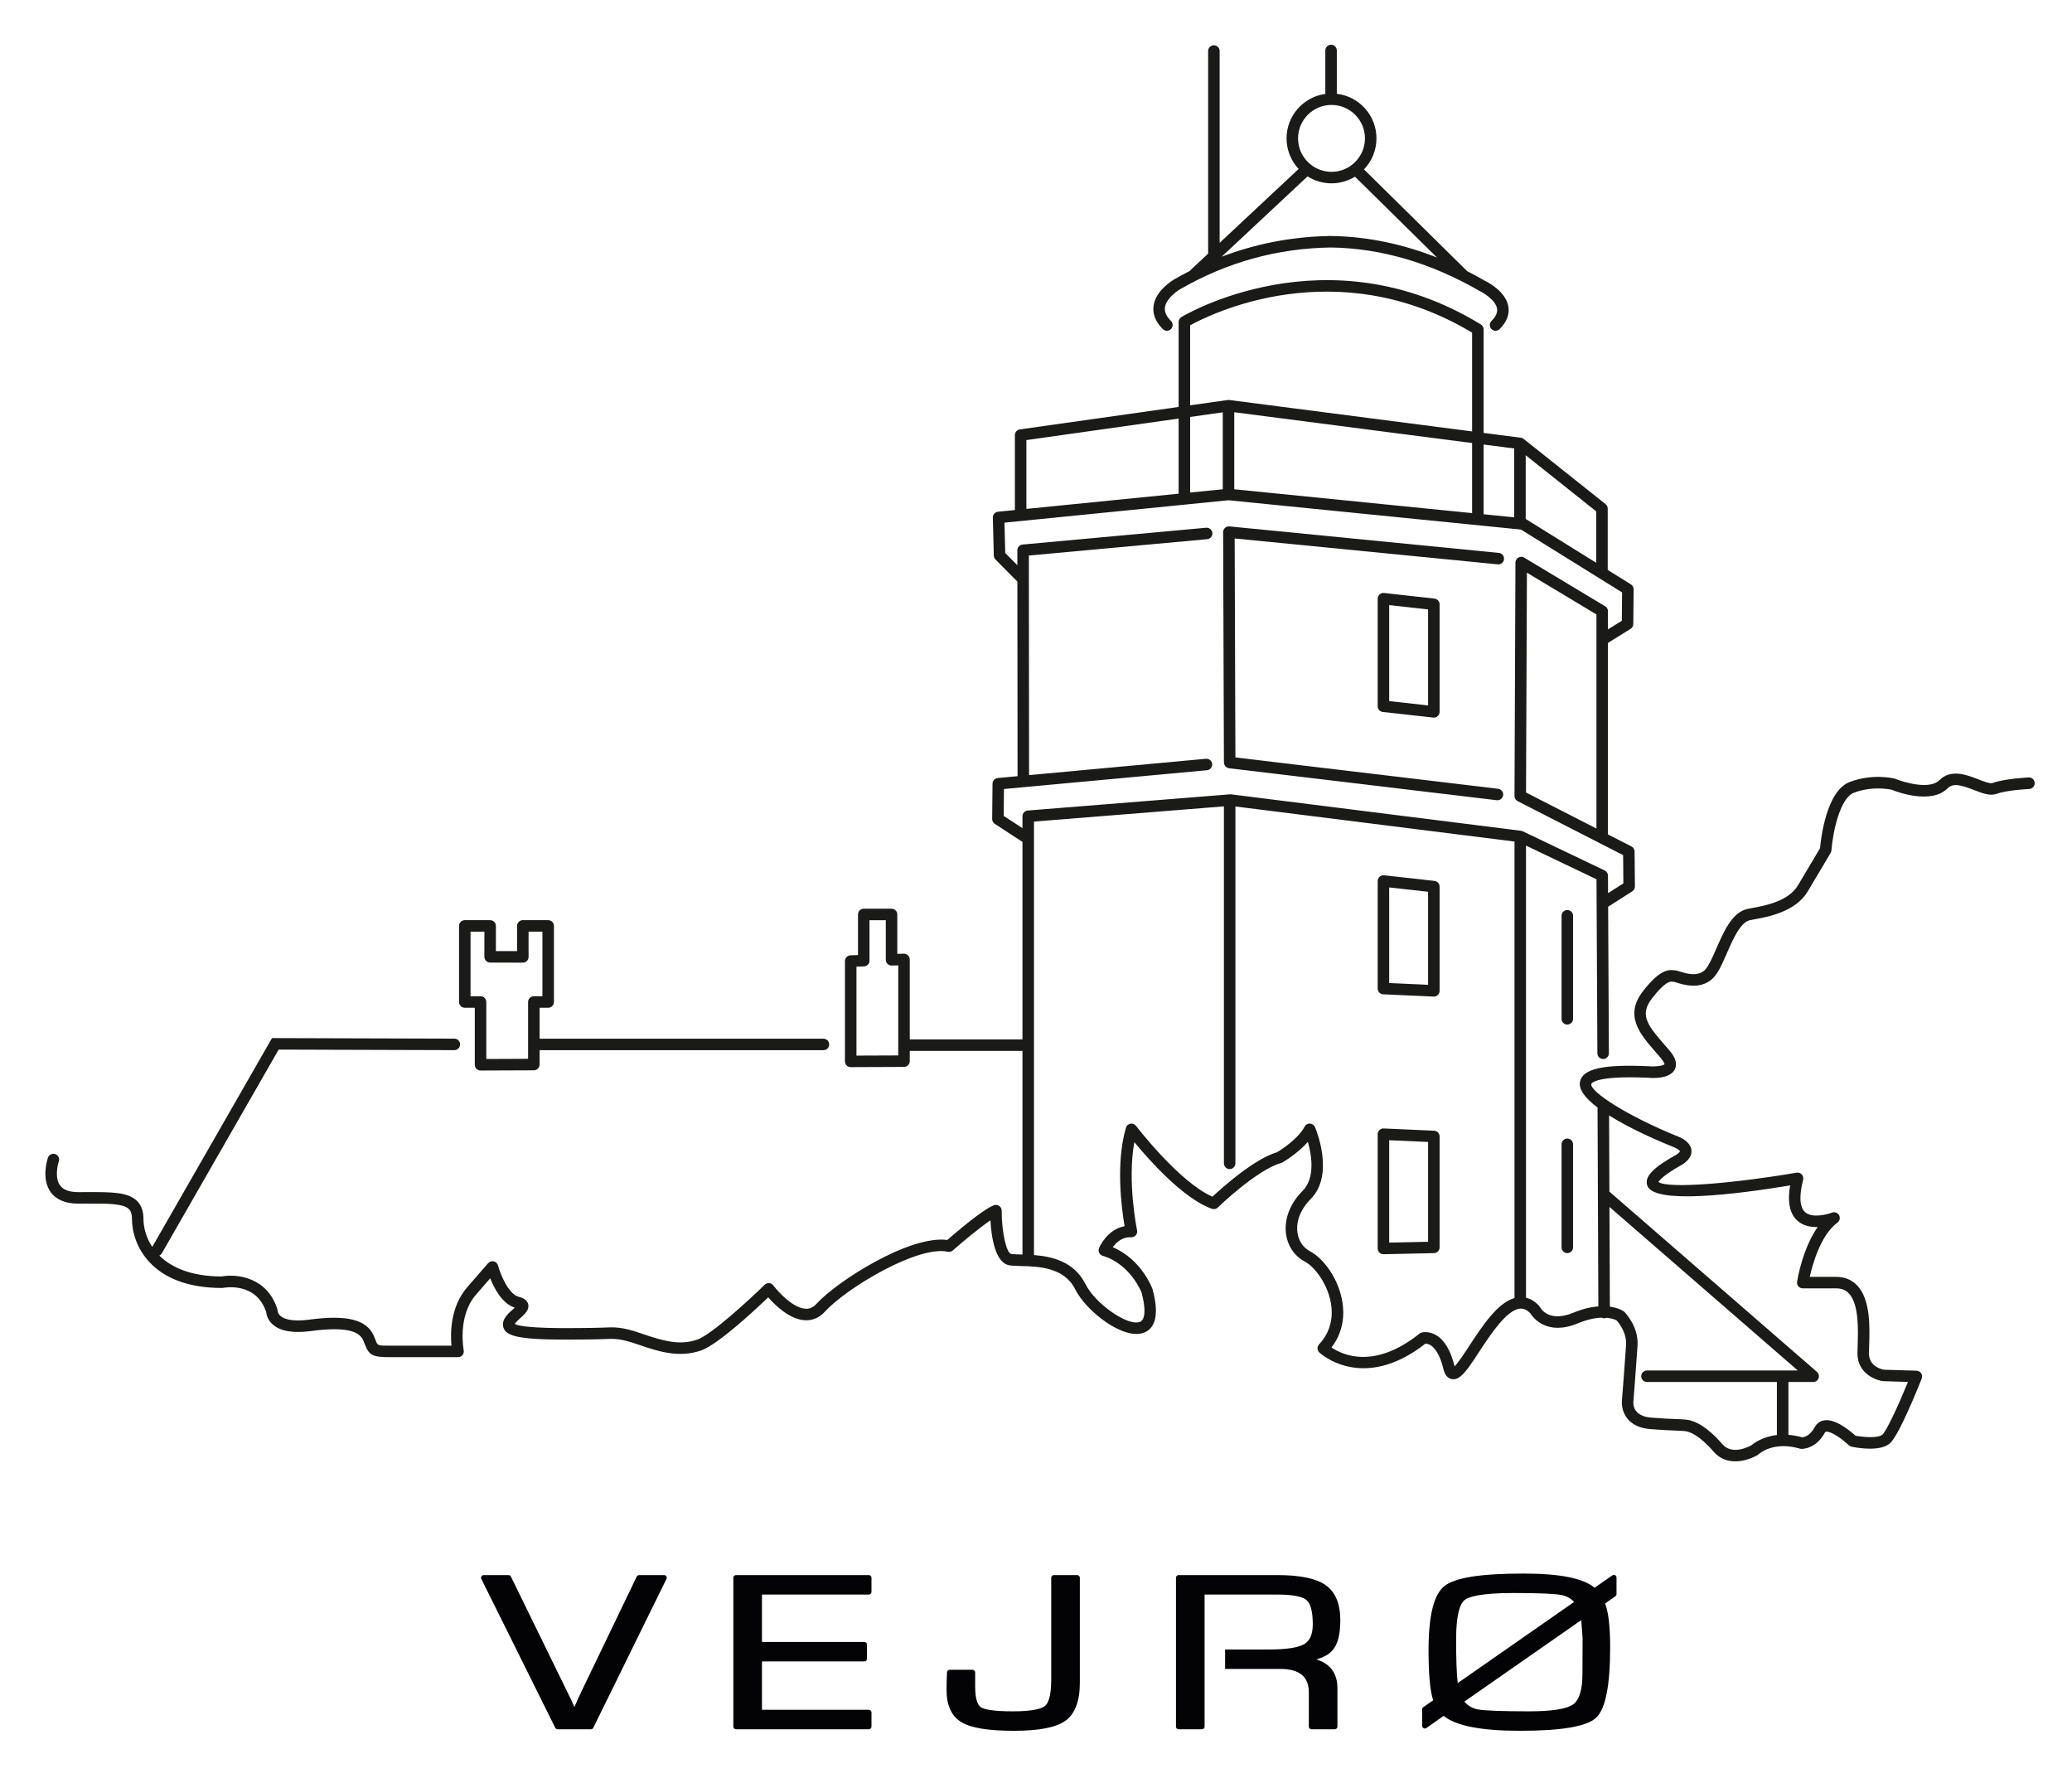
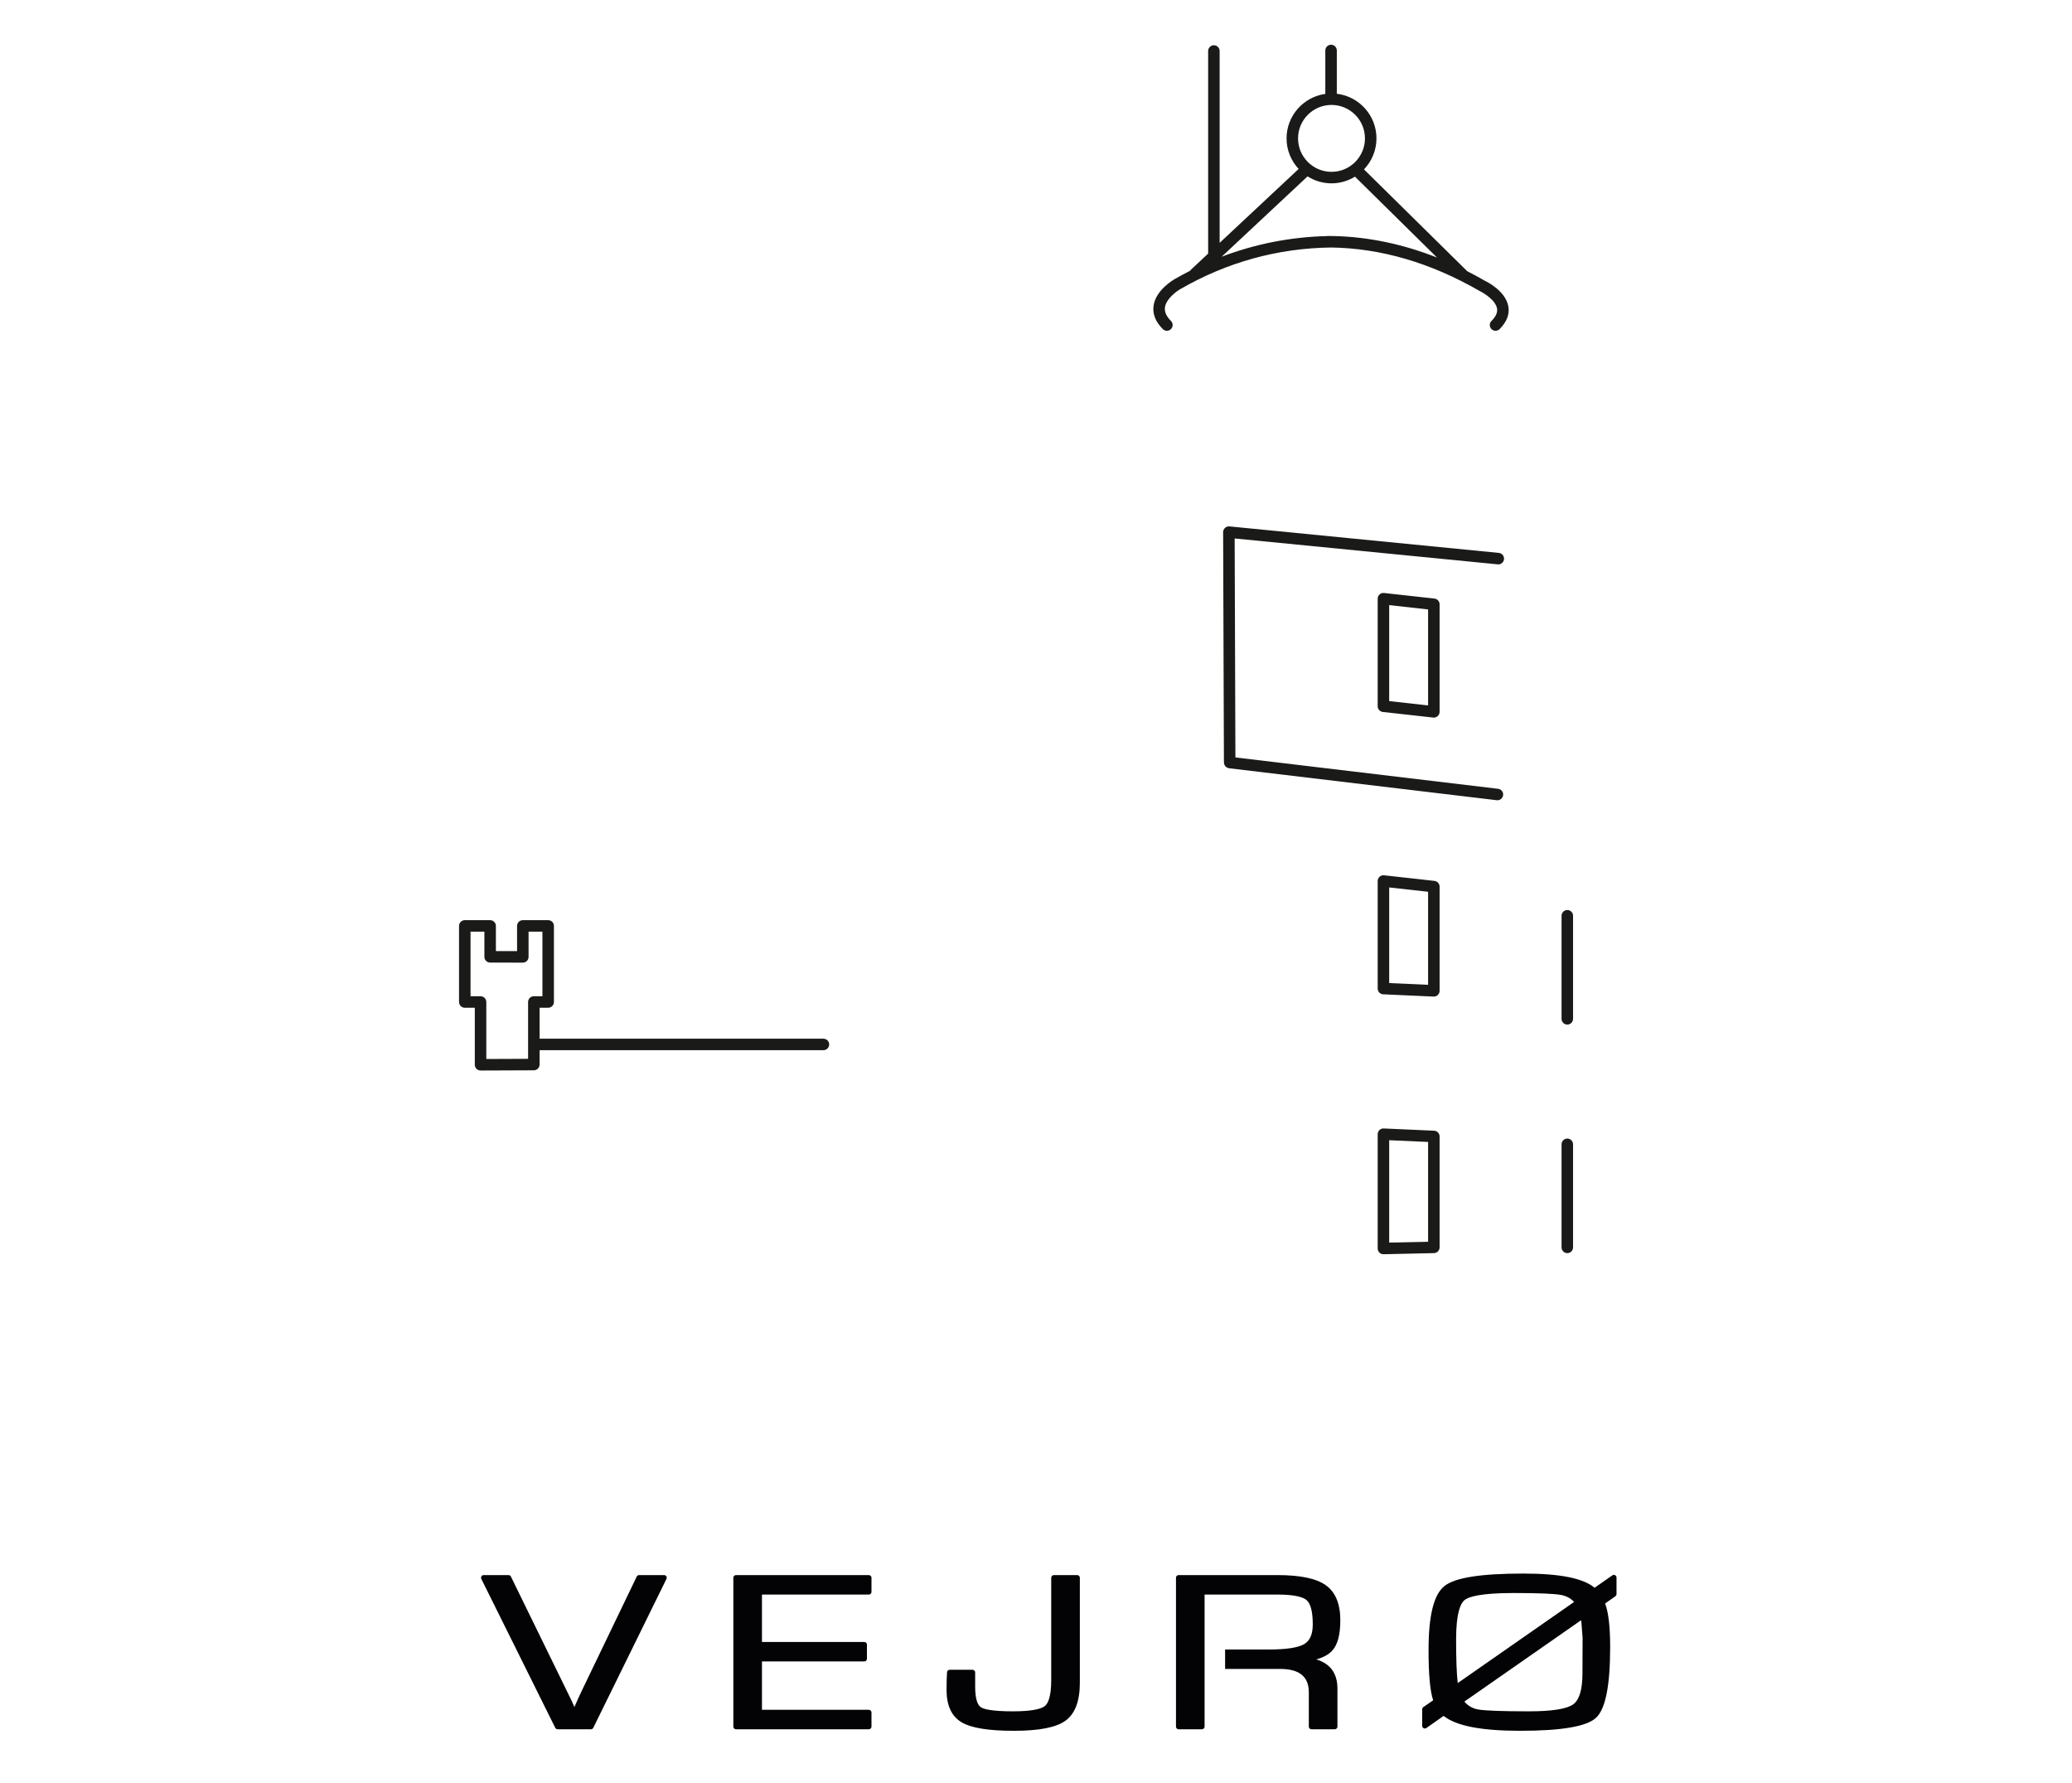
<svg xmlns="http://www.w3.org/2000/svg" width="100%" height="100%" viewBox="0 0 3844 3308" version="1.1" xml:space="preserve" style="fill-rule:evenodd;clip-rule:evenodd;stroke-linejoin:round;stroke-miterlimit:2;">
  <g id="g20">
    <path id="path26" d="M1232.04,2921.71l-46.376,-0c-1.868,-0 -3.584,1.071 -4.409,2.797l-100.612,209.018c-5.348,11.123 -10.383,22.15 -14.991,32.931c-1.603,-3.717 -3.414,-7.737 -5.377,-12.09l-112.436,-229.916c-0.844,-1.688 -2.531,-2.74 -4.409,-2.74l-46.082,-0c-1.697,-0 -3.28,0.881 -4.172,2.313c-0.9,1.46 -0.967,3.253 -0.227,4.76l137.146,276.179c0.825,1.678 2.531,2.74 4.399,2.74l61.813,0c1.877,0 3.574,-1.062 4.39,-2.74l135.733,-276.198c0.749,-1.507 0.664,-3.3 -0.237,-4.741c-0.892,-1.432 -2.456,-2.313 -4.153,-2.313" style="fill:#030305;fill-rule:nonzero;" />
    <path id="path28" d="M1611.86,2921.71l-246.453,-0c-2.702,-0 -4.902,2.19 -4.902,4.911l-0,276.179c-0,2.712 2.2,4.902 4.902,4.902l246.453,0c2.721,0 4.912,-2.19 4.912,-4.902l-0,-26.303c-0,-2.712 -2.191,-4.902 -4.912,-4.902l-198.266,0l-0,-89.727l189.846,0c2.712,0 4.902,-2.19 4.902,-4.912l0,-26.302c0,-2.712 -2.19,-4.893 -4.902,-4.893l-189.846,0l-0,-87.944l198.266,-0c2.721,-0 4.912,-2.191 4.912,-4.902l-0,-26.294c-0,-2.721 -2.191,-4.911 -4.912,-4.911" style="fill:#030305;fill-rule:nonzero;" />
    <path id="path30" d="M1998.43,2921.71l-43.284,-0c-2.712,-0 -4.912,2.19 -4.912,4.911l-0,189.78c-0,31.707 -6.287,43.636 -11.558,48.035c-5.49,4.571 -20.225,10.004 -59.404,10.004c-39.881,-0 -54.455,-4.172 -59.651,-7.652c-6.855,-4.637 -10.487,-17.855 -10.487,-38.25l0,-26.303c0,-2.702 -2.181,-4.893 -4.902,-4.893l-42.431,0c-2.589,0 -4.741,2.011 -4.884,4.618c-0.568,9.368 -0.862,20.519 -0.862,33.054c-0,28.721 9.434,48.832 27.99,59.774c17.959,10.6 49.676,15.74 96.914,15.74c46.812,-0 78.093,-6.097 95.587,-18.623c17.779,-12.705 26.786,-36.41 26.786,-70.46l0,-194.824c0,-2.721 -2.209,-4.911 -4.902,-4.911" style="fill:#030305;fill-rule:nonzero;" />
    <path id="path32" d="M2935.8,3104.25c-0,29.763 -5.803,49.021 -17.219,57.242c-11.91,8.581 -39.464,12.943 -81.876,12.943c-50.596,-0 -82.578,-1.205 -95.056,-3.575c-10.061,-1.896 -18.262,-6.675 -24.938,-14.536l216.424,-150.79c0.323,1.451 0.56,2.674 0.683,3.594l2.247,28.938l-0.265,66.184Zm-234.411,-63.51c-0,-49.6 8.476,-66.904 15.607,-72.697c7.348,-5.964 29.052,-13.076 90.779,-13.076c45.912,0 75.58,1.204 88.172,3.556c10.023,1.915 18.016,6.182 24.369,13.018l-215.912,150.449c-2.01,-16.754 -3.015,-44.024 -3.015,-81.25m294.962,-118.865c-1.64,-0.844 -3.575,-0.739 -5.063,0.323l-33.026,23.031c-20.869,-17.731 -64.202,-26.35 -132.225,-26.35c-79.078,0 -126.962,7.586 -146.381,23.231c-19.788,15.92 -29.375,54.795 -29.375,118.855c0,45.257 2.788,75.779 8.544,93.008l-18.244,12.62c-1.308,0.92 -2.114,2.428 -2.114,4.03l-0,30.759c-0,1.83 1.024,3.499 2.636,4.343c1.631,0.844 3.594,0.711 5.092,-0.323l32.02,-22.5c23.24,18.575 69.673,27.621 141.64,27.621c77.496,-0 123.682,-7.918 141.176,-24.16c17.598,-16.356 26.16,-59.442 26.16,-131.675c0,-37.036 -3.053,-63.396 -9.32,-80.359l19.02,-13.341c1.318,-0.939 2.096,-2.408 2.096,-4.011l-0,-30.759c-0,-1.83 -1.015,-3.508 -2.636,-4.343" style="fill:#030305;fill-rule:nonzero;" />
    <path id="path34" d="M2918.36,1698.7c0,-5.888 -4.779,-10.667 -10.667,-10.667c-5.888,-0 -10.667,4.779 -10.667,10.667l0,191.174c0,5.888 4.779,10.667 10.667,10.667c5.888,-0 10.667,-4.779 10.667,-10.667l0,-191.174Z" style="fill:#1a1a18;fill-rule:nonzero;" />
    <path id="path36" d="M2907.69,2111.97c-5.888,0 -10.667,4.779 -10.667,10.667l0,191.202c0,5.889 4.779,10.668 10.667,10.668c5.888,-0 10.667,-4.779 10.667,-10.668l0,-191.202c0,-5.888 -4.779,-10.667 -10.667,-10.667" style="fill:#1a1a18;fill-rule:nonzero;" />
    <path id="path38" d="M2270.93,1415.95c0.105,0.721 0.19,1.423 0.427,2.096c0.228,0.654 0.569,1.204 0.92,1.792c0.351,0.588 0.673,1.157 1.128,1.659c0.465,0.522 0.996,0.92 1.555,1.347c0.522,0.398 1.034,0.796 1.65,1.1c0.635,0.322 1.318,0.483 2.029,0.673c0.484,0.123 0.891,0.398 1.404,0.455l496.746,59.3c0.426,0.038 0.843,0.075 1.27,0.075c5.32,0 9.928,-3.982 10.582,-9.406c0.702,-5.85 -3.489,-11.15 -9.34,-11.852l-487.359,-58.181l-1.384,-406.175l488.023,48.007c5.812,0.777 11.093,-3.689 11.672,-9.558c0.569,-5.869 -3.727,-11.094 -9.577,-11.672l-499.78,-49.164c-2.987,-0.35 -6.002,0.702 -8.221,2.722c-2.228,2.038 -3.508,4.911 -3.508,7.945l1.469,427.406c0,0.512 0.219,0.938 0.294,1.431" style="fill:#1a1a18;fill-rule:nonzero;" />
    <path id="path40" d="M2470.23,194.636c34.22,0 62.059,27.839 62.059,62.059c-0,34.22 -27.839,62.059 -62.059,62.059c-34.22,-0 -62.059,-27.839 -62.059,-62.059c-0,-34.22 27.839,-62.059 62.059,-62.059m6.277,243.267l-13.607,-0.199l0,0.161c-68.127,1.593 -133.884,14.479 -196.493,38.364l159.4,-149.074c12.877,8.145 28.085,12.933 44.423,12.933c15.967,0 30.835,-4.589 43.522,-12.383l152.222,150.051c-62.562,-24.729 -125.967,-38.108 -189.467,-39.853m-304.122,172.532c4.163,-4.172 4.163,-10.932 0,-15.095c-8.647,-8.628 -12.279,-16.877 -11.17,-25.184c2.153,-15.73 21.24,-29.706 28.522,-33.84c86.484,-49.941 180.544,-75.912 279.677,-77.221c92.449,1.328 184.897,28.332 275.657,80.719c7.501,3.499 29.508,17.001 32.21,32.324c1.299,7.406 -2.057,15.01 -10.259,23.221c-4.172,4.163 -4.172,10.904 0,15.076c2.077,2.087 4.798,3.13 7.538,3.13c2.74,-0 5.462,-1.043 7.538,-3.13c13.294,-13.303 18.755,-27.431 16.205,-41.985c-5.083,-28.854 -40.175,-46.082 -43.361,-47.523c-10.942,-6.325 -21.931,-12.27 -32.949,-17.883l-191.515,-188.832c14.298,-14.972 23.145,-35.216 23.145,-57.517c-0,-42.649 -32.182,-77.865 -73.542,-82.758l0,-80.302c0,-5.888 -4.778,-10.667 -10.667,-10.667c-5.888,0 -10.667,4.779 -10.667,10.667l0,80.549c-40.554,5.632 -71.91,40.43 -71.91,82.511c-0,21.913 8.552,41.815 22.415,56.711l-146.552,137.07l-0,-355.864c-0,-5.888 -4.779,-10.667 -10.667,-10.667c-5.888,-0 -10.667,4.779 -10.667,10.667l-0,375.814l-32.371,30.276c-0.484,0.455 -0.721,1.043 -1.1,1.555c-9.643,4.911 -19.22,10.051 -28.693,15.522c-1.431,0.815 -35.026,19.93 -39.093,49.429c-2.115,15.171 3.66,29.725 17.181,43.227c4.172,4.163 10.923,4.163 15.095,0" style="fill:#1a1a18;fill-rule:nonzero;" />
    <path id="path42" d="M2649.42,1308.52l-72.186,-8.003l0,-178.06l72.186,8.022l0,178.041Zm-81.667,-208.563c-3.11,-0.351 -6.04,0.606 -8.297,2.645c-2.266,2.02 -3.556,4.912 -3.556,7.946l0,199.508c0,5.424 4.087,10.003 9.501,10.591l93.501,10.392c0.408,0.038 0.796,0.076 1.185,0.076c2.608,0 5.149,-0.967 7.112,-2.721c2.256,-2.02 3.555,-4.931 3.555,-7.946l0,-199.508c0,-5.424 -4.077,-10.003 -9.482,-10.591l-93.519,-10.392Z" style="fill:#1a1a18;fill-rule:nonzero;" />
    <path id="path44" d="M2649.42,1826.78l-72.186,-3.242l0,-177.397l72.186,8.041l0,172.598Zm11.852,-192.747l-93.519,-10.392c-3.006,-0.37 -6.04,0.616 -8.297,2.645c-2.266,2.02 -3.556,4.912 -3.556,7.946l0,199.508c0,5.708 4.495,10.411 10.203,10.648l93.52,4.21l0.464,0c2.74,0 5.386,-1.062 7.368,-2.949c2.114,-2.019 3.299,-4.798 3.299,-7.718l0,-193.288c0,-5.443 -4.077,-10.003 -9.482,-10.61" style="fill:#1a1a18;fill-rule:nonzero;" />
    <path id="path46" d="M2649.42,2303.36l-72.186,1.612l0,-189.922l72.186,3.224l0,185.086Zm11.151,-205.955l-93.53,-4.172c-2.825,-0.143 -5.755,0.929 -7.851,2.948c-2.086,2.02 -3.29,4.798 -3.29,7.7l0,211.995c0,2.874 1.167,5.633 3.224,7.633c1.991,1.944 4.665,3.035 7.443,3.035l0.237,-0l93.52,-2.086c5.803,-0.114 10.43,-4.874 10.43,-10.668l0,-205.737c0,-5.708 -4.485,-10.392 -10.183,-10.648" style="fill:#1a1a18;fill-rule:nonzero;" />
    <path id="path48" d="M872.942,1728.2l25.705,0l0,46.67c0,5.888 4.76,10.648 10.649,10.667l60.636,0.114l0.01,-0c2.816,-0 5.537,-1.119 7.538,-3.12c2,-1.991 3.129,-4.722 3.129,-7.547l-0,-46.784l25.705,0l0,119.785l-15.92,-0c-5.888,-0 -10.667,4.778 -10.667,10.667l-0,105.41l-77.543,0.313l0,-105.723c0,-5.889 -4.779,-10.667 -10.667,-10.667l-18.575,-0l0,-119.785Zm-10.667,141.119l18.575,-0l-0,105.761c-0,2.835 1.128,5.556 3.148,7.557c2.001,2 4.703,3.11 7.519,3.11l0.038,-0l98.896,-0.389c5.869,-0.038 10.61,-4.798 10.61,-10.667l0,-26.635l526.576,0c5.889,0 10.667,-4.769 10.667,-10.667c0,-5.888 -4.778,-10.667 -10.667,-10.667l-526.576,0l0,-57.403l15.92,-0c5.898,-0 10.667,-4.779 10.667,-10.667l0,-141.119c0,-5.888 -4.769,-10.667 -10.667,-10.667l-47.039,-0c-5.889,-0 -10.667,4.779 -10.667,10.667l-0,46.765l-39.293,-0.076l-0,-46.689c-0,-5.888 -4.779,-10.667 -10.667,-10.667l-47.04,-0c-5.888,-0 -10.667,4.779 -10.667,10.667l-0,141.119c-0,5.888 4.779,10.667 10.667,10.667" style="fill:#1a1a18;fill-rule:nonzero;" />
-     <path id="path50" d="M3116.72,2135.48c-0.019,0.019 -0.72,2.484 -6.514,6.296c-44.176,24.558 -59.84,41.227 -54.084,57.517c12.355,35.168 164.728,16.176 264.961,-0.408c-5.376,30.788 -0.758,52.843 13.796,65.672c10.63,9.396 24.445,11.947 37.293,11.501c-28.427,40.668 -37.738,98.45 -38.203,101.447c-0.483,3.1 0.408,6.229 2.446,8.6c2.02,2.351 4.978,3.717 8.088,3.717l61.879,-0c9.833,-0 17.485,2.968 23.392,9.074c19.106,19.741 17.532,67.805 16.593,96.525c-0.208,5.794 -0.37,10.98 -0.37,15.238c0,34.76 29.944,48.67 47.087,51.287l46.613,1.46c-18.442,45.134 -39.852,91.112 -47.513,97.815c-7.358,6.448 -32.95,5.073 -49.799,2.001c-9.501,-8.666 -37.169,-31.944 -58.001,-28.569c-7.727,1.214 -13.853,5.642 -17.731,12.81c-8.534,15.873 -19.608,18.376 -22.813,18.784c-9.321,-2.627 -17.94,-4.03 -25.962,-4.656l0,-98.09l45.959,0c4.447,0 8.429,-2.759 9.984,-6.931c1.574,-4.163 0.389,-8.885 -2.977,-11.795l-385.078,-334.398l-0.588,-141.28c41.967,26.331 96.867,49.552 121.245,59.338c4.978,1.953 9.833,5.67 10.297,7.045m132.785,545.246c-4.997,2.816 -36.041,19.182 -54.265,-1.963c-28.759,-33.433 -49.979,-41.227 -56.076,-42.858c-6.296,-2.683 -14.65,-3.015 -30.333,-3.622c-10.961,-0.427 -25.961,-1.043 -45.778,-2.693c-33.3,-2.778 -33.168,-24.624 -32.798,-29.147c0,-0 5.793,-73.599 7.737,-104.595c2.229,-35.32 -23.297,-61.262 -24.368,-62.334c-0.427,-0.426 -0.872,-0.796 -1.356,-1.147c-0.664,-0.465 -9.254,-6.325 -25.62,-8.581l-0.768,-185.03l349.407,303.411l-279.791,0c-5.888,0 -10.667,4.779 -10.667,10.667c-0,5.888 4.779,10.667 10.667,10.667l241.048,0l0,98.403c-26.72,3.044 -42.83,15.219 -47.039,18.822m-523.542,-184.375c-8.856,13.492 -20.424,31.167 -27.394,38.126c0,-0.038 0,-0.076 -0.018,-0.114c-7.055,-29.109 -18.604,-48.556 -34.334,-57.792c-13.759,-8.078 -25.497,-5.129 -26.796,-4.778c-1.384,0.388 -2.684,1.052 -3.793,1.943c-84.047,67.151 -142.949,39.663 -163.42,25.744c23.117,-30.096 23.913,-62.467 20.083,-85.252c-7.396,-43.882 -36.117,-80.615 -59.395,-92.856c-12.981,-6.808 -21.41,-19.011 -23.724,-34.334c-3.223,-21.201 5.671,-44.091 24.35,-62.798c45.209,-45.181 9.615,-129.968 8.078,-133.581c-1.611,-3.764 -5.262,-6.277 -9.349,-6.448c-4.115,-0.351 -7.946,2.02 -9.87,5.652c-12.526,23.486 -44.764,43.635 -50.956,47.361c-43.313,12.905 -102.423,66.108 -119.984,82.559c-61.338,-26.445 -141.062,-130.29 -141.877,-131.381c-2.427,-3.186 -6.4,-4.779 -10.421,-4.02c-3.963,0.74 -7.168,3.632 -8.296,7.5c-19.391,66.231 -7.832,151.378 -2.465,182.64c-32.428,5.85 -46.746,38.961 -47.41,40.535c-1.166,2.797 -1.109,5.945 0.18,8.704c1.28,2.741 3.689,4.798 6.581,5.671c51.818,15.521 72.034,68.004 72.071,68.004c8.259,30.294 7.112,50.747 -3.091,54.634c-22.225,8.458 -82.558,-33.357 -100.839,-69.948c-21.041,-42.09 -62.249,-51.486 -95.625,-54.027l-0,-804.111l352.384,-28.228l0,662.167c0,5.889 4.77,10.668 10.667,10.668c5.889,-0 10.668,-4.779 10.668,-10.668l-0,-661.948l517.777,65.055l-0,846.798c-31.499,8.932 -59.158,50.993 -83.782,88.523m235.804,-1356.56l0,397.129l-130.65,-66.837l1.65,-407.797l129,77.505Zm-1099.67,373.738l0.493,-49.951l376.63,-34.836c5.85,-0.55 10.164,-5.737 9.634,-11.606c-0.541,-5.888 -5.908,-10.184 -11.616,-9.653l-328.092,30.352l-0.398,-407.351l330.861,-30.314c5.869,-0.54 10.183,-5.717 9.671,-11.596c-0.559,-5.869 -5.841,-10.165 -11.615,-9.643l-340.57,31.186c-5.5,0.502 -9.681,5.11 -9.681,10.648l0.019,27.696l-22.472,-22.623l-1.423,-56.332l415.629,-41.559l542.629,54.388l187.57,116.579l-0.502,52.577l-25.762,16.015l-0,-33.774c-0,-3.736 -1.963,-7.225 -5.187,-9.131l-150.24,-90.258c-3.281,-1.963 -7.396,-2.039 -10.724,-0.152c-3.357,1.868 -5.433,5.424 -5.433,9.264l-1.773,433.085c-0,4.02 2.237,7.708 5.812,9.538l195.696,100.12l0.465,52.425l-28.389,18.11l-0.17,-32.485c-0.019,-4.086 -2.371,-7.813 -6.078,-9.567l-152.061,-72.688c-0.086,-0.047 -0.199,-0.047 -0.294,-0.095c-0.266,-0.113 -0.569,-0.151 -0.853,-0.246c-0.702,-0.237 -1.394,-0.531 -2.124,-0.626l-537.566,-67.52c-0.721,-0.095 -1.46,-0.095 -2.181,-0.057l-375.293,30.057c-5.518,0.446 -9.794,5.073 -9.794,10.629l-0,22.074l-34.818,-22.68Zm42.071,-697.184l282.456,-39.928l-0,139.345l-282.456,28.238l0,-127.655Zm303.79,-212.897c37.008,-20.443 270.812,-137.468 523.134,13.559l0,183.276l-450.541,-58.304c-0.957,-0.114 -1.924,-0.095 -2.882,0.019l-69.711,9.851l0,-148.401Zm81.876,161.249l441.258,57.1l0,130.006l-441.258,-44.223l0,-142.883Zm-21.334,142.883l-60.542,6.049l0,-140.227l60.542,-8.553l-0,142.731Zm540.685,-75.675l0,127.721l-56.758,-5.689l-0,-129.381l56.758,7.349Zm152.156,212.062l-130.376,-81.061c-0.133,-0.085 -0.294,-0.123 -0.446,-0.208l0,-118.22l130.822,104.12l-0,95.369Zm-1294.86,913.816l-77.562,0.313l-0,-165.042l13.853,-0.407c5.755,-0.162 10.354,-4.884 10.354,-10.668l0,-75.02l30.238,-0l-0,73.446c-0,2.892 1.166,5.652 3.243,7.652c2.076,2.001 4.873,3.072 7.756,3.016l12.118,-0.37l-0,167.08Zm2097.19,-515.634c-1.811,0.095 -44.442,2.114 -66.98,10.297c-4.57,1.745 -16.849,-3.072 -26.701,-6.865c-21.372,-8.334 -50.69,-19.703 -71.949,1.631c-18.044,17.978 -64.761,4.419 -82.577,-2.778c-1.612,-0.427 -40.583,-10.335 -83.858,6.144c-43.171,16.442 -53.279,104.007 -54.985,122.696c-4.59,7.813 -21.515,36.515 -41.256,69.388c-17.76,29.612 -63.064,37.795 -84.825,41.702c-3.613,0.673 -6.628,1.223 -8.922,1.725c-28.152,6.296 -43.702,41.967 -57.432,73.428c-7.481,17.153 -15.219,34.893 -22.482,40.943c-13.872,11.577 -34.163,5.167 -45.058,1.744c-4.314,-1.365 -7.168,-2.275 -10.809,-2.389c-13.075,-1.773 -29.024,1.688 -57.915,39.056c-35.017,45.323 -5.168,79.562 23.667,112.673c3.148,3.593 6.333,7.244 9.519,10.999c6.78,8.003 6.875,11.463 6.979,11.463c-2.048,2.741 -15.389,5.035 -29.289,3.85c-84.152,-3.963 -122.326,4.561 -127.475,28.266c-3.271,15.066 10.847,31.972 32.599,48.424c-0.01,0.237 -0.133,0.436 -0.133,0.673l1.527,368.067c-12.867,0.977 -28.323,4.267 -46.471,11.767c-44.897,18.594 -60.248,-7.462 -61.803,-10.373c-0.465,-0.948 -1.071,-1.811 -1.792,-2.56c-7.453,-7.908 -15.579,-12.848 -24.169,-14.934l-0,-838.644l130.783,62.486l1.65,322.792c0.019,5.869 4.798,10.61 10.667,10.61l0.057,-0c5.888,-0.029 10.629,-4.827 10.61,-10.715l-1.393,-271.75l44.726,-28.541c3.091,-1.963 4.968,-5.395 4.93,-9.074l-0.578,-64.799c-0.057,-3.964 -2.276,-7.595 -5.813,-9.416l-43.616,-22.292l-0,-355.229l42.004,-26.103c3.11,-1.944 5.016,-5.31 5.035,-8.961l0.617,-64.429c0.019,-3.726 -1.897,-7.187 -5.064,-9.15l-43.019,-26.748l-0,-113.773c-0,-3.243 -1.479,-6.315 -4.039,-8.335l-151.89,-120.894c-1.499,-1.223 -3.338,-2.001 -5.263,-2.247l-69.056,-8.932l-0,-192.056c-0,-3.697 -1.925,-7.149 -5.092,-9.093c-287.121,-175.803 -553.002,-15.313 -555.657,-13.682c-3.129,1.944 -5.054,5.367 -5.054,9.055l-0,157.608l-294.602,41.663c-5.281,0.74 -9.188,5.234 -9.188,10.554l0,139.042l-31.3,3.129c-5.556,0.559 -9.719,5.3 -9.586,10.885l1.792,70.469c0.076,2.722 1.186,5.32 3.091,7.245l40.393,40.686c0.067,0.067 0.171,0.095 0.237,0.162l0.351,361.098l-36.733,3.404c-5.471,0.512 -9.652,5.035 -9.709,10.515l-0.664,65.416c-0.057,3.641 1.773,7.054 4.836,9.055l51.373,33.49l-0,366.389l-209.104,0l-0,-148.372c-0,-2.892 -1.166,-5.651 -3.243,-7.652c-2.077,-2.02 -4.912,-2.958 -7.756,-3.015l-12.118,0.388l-0,-73.133c-0,-5.889 -4.779,-10.667 -10.667,-10.667l-51.572,-0c-5.888,-0 -10.667,4.778 -10.667,10.667l-0,75.352l-13.853,0.389c-5.765,0.19 -10.354,4.912 -10.354,10.667l-0,186.12c-0,2.835 1.147,5.556 3.148,7.557c2,2.001 4.703,3.11 7.519,3.11l0.057,-0l98.877,-0.408c5.869,-0.038 10.629,-4.788 10.629,-10.667l-0,-19.002l209.104,0l-0,377.711c-0.636,-0.019 -1.318,-0.038 -1.935,-0.057c-7.585,-0.199 -14.147,-0.37 -18.717,-1.014c-9.188,-1.318 -17.892,-40.374 -17.911,-80.34c-0,-3.48 -1.707,-6.742 -4.551,-8.743c-2.836,-2 -6.486,-2.465 -9.767,-1.299c-20.168,7.339 -71.171,50.965 -86.579,64.411c-69.891,-9.33 -204.761,76.727 -242.546,118.324c-5.993,6.571 -12.734,9.757 -20.291,9.235c-23.297,-1.071 -51.193,-31.603 -59.983,-43.275c-1.839,-2.465 -4.655,-4.001 -7.728,-4.238c-2.996,-0.114 -6.068,0.872 -8.258,3.015c-25.867,25.336 -98.858,93.046 -125.483,101.93c-30.447,10.146 -57.603,4.352 -103.362,-11.558c-35.87,-12.497 -49.799,-11.834 -70.811,-10.885c-9.747,0.464 -20.49,0.559 -39.71,0.758c-27.374,0.351 -108.672,1.223 -124.336,-7.557c1.754,-3.053 7.424,-8.183 10.667,-11.094c8.297,-7.481 16.868,-15.218 14.299,-25.534c-2.485,-9.947 -13.635,-12.725 -17.286,-13.635c-20.206,-5.054 -35.073,-44.688 -38.686,-58.162c-1.014,-3.821 -4.068,-6.742 -7.908,-7.633c-3.868,-0.91 -7.87,0.408 -10.439,3.385l-38.686,44.47c-31.565,36.278 -31.452,85.498 -29.299,108.501l-113.508,0c-23.335,0 -23.335,0 -26.853,-9.112c-1.09,-2.778 -2.332,-6.021 -4.039,-9.776c-13.483,-29.631 -50.273,-38.724 -119.443,-29.375c-33.898,4.618 -47.836,-2.181 -53.136,-6.609c-5.244,-4.39 -5.538,-9.263 -5.557,-9.263c0.019,-1.167 -0.142,-2.314 -0.502,-3.423c-18.926,-59.888 -75.448,-66.004 -103.609,-60.798c-57.223,-0.19 -93.434,-17.039 -115.337,-38.772c1.886,-0.91 3.565,-2.304 4.684,-4.266l216.651,-377.796l325.873,0.995l0.029,0c5.878,0 10.657,-4.76 10.667,-10.648c0.019,-5.888 -4.741,-10.686 -10.629,-10.686l-338.266,-1.015l-222.161,387.373c-11.814,-17.797 -16.299,-36.799 -16.299,-51.856c-0,-14.46 -3.888,-25.374 -11.928,-33.367c-16.793,-16.726 -47.391,-16.612 -93.757,-16.451l-15.209,0.038c-16.574,-0 -28.038,-4.276 -34.04,-12.706c-9.605,-13.445 -4.779,-36.496 -2.105,-44.242c1.925,-5.557 -1.024,-11.644 -6.58,-13.569c-5.557,-1.934 -11.606,0.977 -13.569,6.533c-0.54,1.555 -13.094,38.335 4.807,63.576c10.25,14.432 27.564,21.742 51.487,21.742l15.275,-0.038c39.521,-0.18 68.099,-0.275 78.633,10.222c2.428,2.427 5.652,6.95 5.652,18.262c-0,47.542 35.187,128.005 167.118,128.005c0.701,0 1.413,-0.076 2.095,-0.199c2.513,-0.465 61.111,-11.539 79.8,44.868c0.407,4.428 2.446,14.375 12.108,23.003c14.081,12.554 37.871,16.688 70.669,12.241c75.523,-10.164 91.594,4.836 97.151,17.058c1.507,3.309 2.617,6.163 3.556,8.648c7.481,19.352 14.488,22.737 46.764,22.737l125.711,0c3.186,0 6.22,-1.422 8.24,-3.887c2.038,-2.485 2.835,-5.727 2.218,-8.875c-0.123,-0.626 -12.108,-63.017 22.728,-103.078l26.483,-30.446c7.576,19.153 22.264,46.954 45.504,54.378c-1.261,1.167 -2.56,2.352 -3.651,3.329c-9.775,8.799 -23.145,20.879 -16.517,35.86c7.348,16.461 41.151,21.183 144.703,19.978c19.675,-0.199 30.465,-0.313 40.45,-0.758c19.874,-0.929 30.816,-1.422 62.817,9.681c42.166,14.668 77.543,24.842 117.12,11.672c31.053,-10.354 100.243,-74.822 125.294,-98.82c12.933,14.744 39.862,41.113 68.374,42.469c14.023,0.778 26.871,-4.949 37.112,-16.204c39.084,-43.01 171.811,-123.085 227.678,-110.881c3.338,0.739 6.799,-0.162 9.34,-2.428c19.163,-16.925 50.169,-42.649 69.815,-55.829c1.65,30.607 8.572,79.667 35.718,83.535c5.803,0.835 12.934,1.024 21.192,1.242c31.774,0.816 79.762,2.058 100.357,43.247c20.367,40.753 89.765,94.838 127.54,80.35c15.664,-5.983 31.167,-24.758 15.778,-81.042c-0.872,-2.389 -20.727,-55.014 -73.674,-77.448c6.192,-8.515 17.447,-19.438 34.059,-18.442c3.432,0.17 6.504,-1.185 8.685,-3.727c2.153,-2.493 3.044,-5.888 2.352,-9.121c-0.199,-0.986 -18.642,-90.324 -5.092,-163.591c27.611,33.49 91.187,105.031 143.897,123.606c3.774,1.365 8.06,0.408 10.98,-2.409c0.702,-0.701 72.043,-69.777 117.243,-82.463c0.854,-0.247 1.669,-0.579 2.428,-1.006c1.413,-0.796 28.133,-16.223 47.409,-38.297c6.95,24.577 14.062,67.113 -9.946,91.111c-23.553,23.544 -34.609,53.099 -30.39,81.08c3.338,21.875 16.044,40.099 34.894,50.026c18.613,9.776 42.355,42.204 48.3,77.515c3.404,20.225 2.333,49.837 -22.093,75.912c-3.982,4.248 -3.84,10.894 0.351,14.943c0.778,0.768 79.952,75.381 197.043,-16.347c5.519,0.019 22.766,3.736 33.282,47.116c2.683,11.122 7.983,17.437 15.702,18.774c15.616,2.74 28.654,-17.162 50.263,-50.131c21.723,-33.11 51.468,-78.443 76.168,-80.634c6.561,-0.606 12.782,2.219 19.021,8.553c5.262,8.373 30.835,42.469 88.02,18.803c18.414,-7.614 33.082,-10.25 44.375,-10.601c1.413,0.701 2.949,1.176 4.646,1.176l0.038,-0c1.536,-0.01 2.977,-0.37 4.295,-0.968c10.686,0.901 16.916,3.86 18.869,4.969c3.537,3.925 18.917,22.444 17.485,45.162c-1.944,30.835 -7.699,103.988 -7.699,103.988c-0.209,1.868 -1.574,18.708 10.515,33.338c9.188,11.075 23.221,17.456 41.739,19.021c20.301,1.697 35.576,2.294 46.727,2.74c10.572,0.427 20.538,0.816 22.889,1.982c0.759,0.37 1.764,0.701 2.579,0.882c0.18,0.056 18.367,4.56 45.608,36.23c11.578,13.426 26.17,18.015 40.279,18.015c16.65,0 32.618,-6.409 42.062,-12.241c0.569,-0.369 1.185,-0.834 1.688,-1.299c1.109,-1.014 27.326,-24.482 76.461,-9.956c0.873,0.256 1.755,0.389 2.646,0.418c0.929,-0.086 26.729,0.559 43.228,-30.049c0.891,-1.63 1.593,-1.744 2.275,-1.858c9.093,-1.327 30.295,13.673 42.242,25.099c1.451,1.365 3.262,2.332 5.206,2.74c8.628,1.811 52.558,9.927 71.076,-6.277c16.574,-14.545 52.036,-102.623 58.987,-120.136c1.28,-3.242 0.891,-6.874 -1.005,-9.794c-1.906,-2.892 -5.111,-4.694 -8.591,-4.798l-60.561,-1.821c-1.128,-0.161 -27.734,-4.665 -27.734,-30.076c-0,-4.068 0.161,-8.999 0.351,-14.536c1.128,-34.163 2.816,-85.82 -22.577,-112.057c-10.003,-10.335 -23.022,-15.579 -38.724,-15.579l-48.888,0c5.423,-24.254 20.462,-77.817 51.372,-100.65c4.315,-3.167 5.585,-9.055 2.997,-13.739c-2.608,-4.703 -8.297,-6.76 -13.256,-4.76c-8.704,3.442 -36.562,10.743 -49.619,-0.777c-10.278,-9.056 -11.596,-29.859 -3.811,-60.153c0.9,-3.499 -0.038,-7.226 -2.485,-9.89c-2.465,-2.645 -6.115,-3.85 -9.652,-3.281c-110.967,19.04 -238.488,30.693 -256.21,17.153c1.669,-3.034 9.368,-12.867 44.356,-32.352c12.128,-7.87 17.779,-16.821 16.736,-26.578c-1.631,-15.654 -20.111,-23.505 -23.667,-24.852c-94.98,-38.155 -165.117,-83.971 -162.083,-97.957c0.019,-0.142 4.741,-16.11 105.135,-11.511c9.396,0.882 40.62,2.238 49.694,-15.266c5.092,-9.795 1.849,-21.628 -9.633,-35.149c-3.262,-3.812 -6.505,-7.557 -9.691,-11.198c-31.868,-36.562 -46.148,-55.488 -22.87,-85.603c25.279,-32.722 34.618,-31.48 38.117,-30.977c1.356,0.18 2.608,0.332 2.778,0.256c1.053,0.19 2.57,0.721 4.514,1.337c12.649,3.963 42.26,13.35 65.159,-5.689c11.103,-9.283 19.106,-27.592 28.37,-48.813c11.113,-25.468 24.947,-57.195 42.536,-61.139c2.057,-0.465 4.798,-0.939 8.04,-1.536c24.871,-4.476 76.595,-13.815 99.332,-51.724c23.222,-38.724 42.593,-71.654 42.593,-71.654c0.816,-1.385 1.318,-2.959 1.451,-4.571c2.797,-36.277 16.574,-97.388 41.502,-106.889c34.078,-12.99 65.69,-6.618 70.299,-5.594c10.42,4.2 73.351,27.611 103.618,-2.636c10.667,-10.648 26.388,-5.661 49.144,3.148c15.247,5.907 29.593,11.464 41.73,7.064c19.457,-7.083 60.238,-9.027 60.646,-9.046c5.888,-0.275 10.449,-5.253 10.165,-11.141c-0.275,-5.888 -5.234,-10.686 -11.132,-10.174" style="fill:#1a1a18;fill-rule:nonzero;" />
    <path id="path52" d="M2441.98,3078.14c13.332,-3.765 23.079,-9.131 29.518,-16.186c10.155,-11.113 15.076,-29.631 15.076,-56.645c-0,-30.531 -9.217,-52.453 -27.412,-65.112c-17.845,-12.43 -47.258,-18.489 -89.898,-18.489l-182.668,-0c-2.722,-0 -4.903,2.19 -4.903,4.911l0,276.169c0,2.722 2.181,4.912 4.903,4.912l43.284,0c2.703,0 4.883,-2.19 4.883,-4.912l0,-244.973l135.07,-0c34.741,-0 48.538,5.528 53.99,10.174c7.708,6.561 11.643,21.723 11.643,45.02c0,18.29 -5.12,30.247 -15.635,36.562c-11.132,6.703 -32.959,10.136 -64.894,10.136l-82.113,-0l-0,36.088l102.063,-0c35.841,-0 53.259,14.223 53.259,43.465l0,63.528c0,2.722 2.181,4.912 4.912,4.912l43.256,0c2.722,0 4.912,-2.19 4.912,-4.912l-0,-70.621c-0,-28.075 -13.17,-46.186 -39.246,-54.027" style="fill:#030305;fill-rule:nonzero;" />
  </g>
</svg>